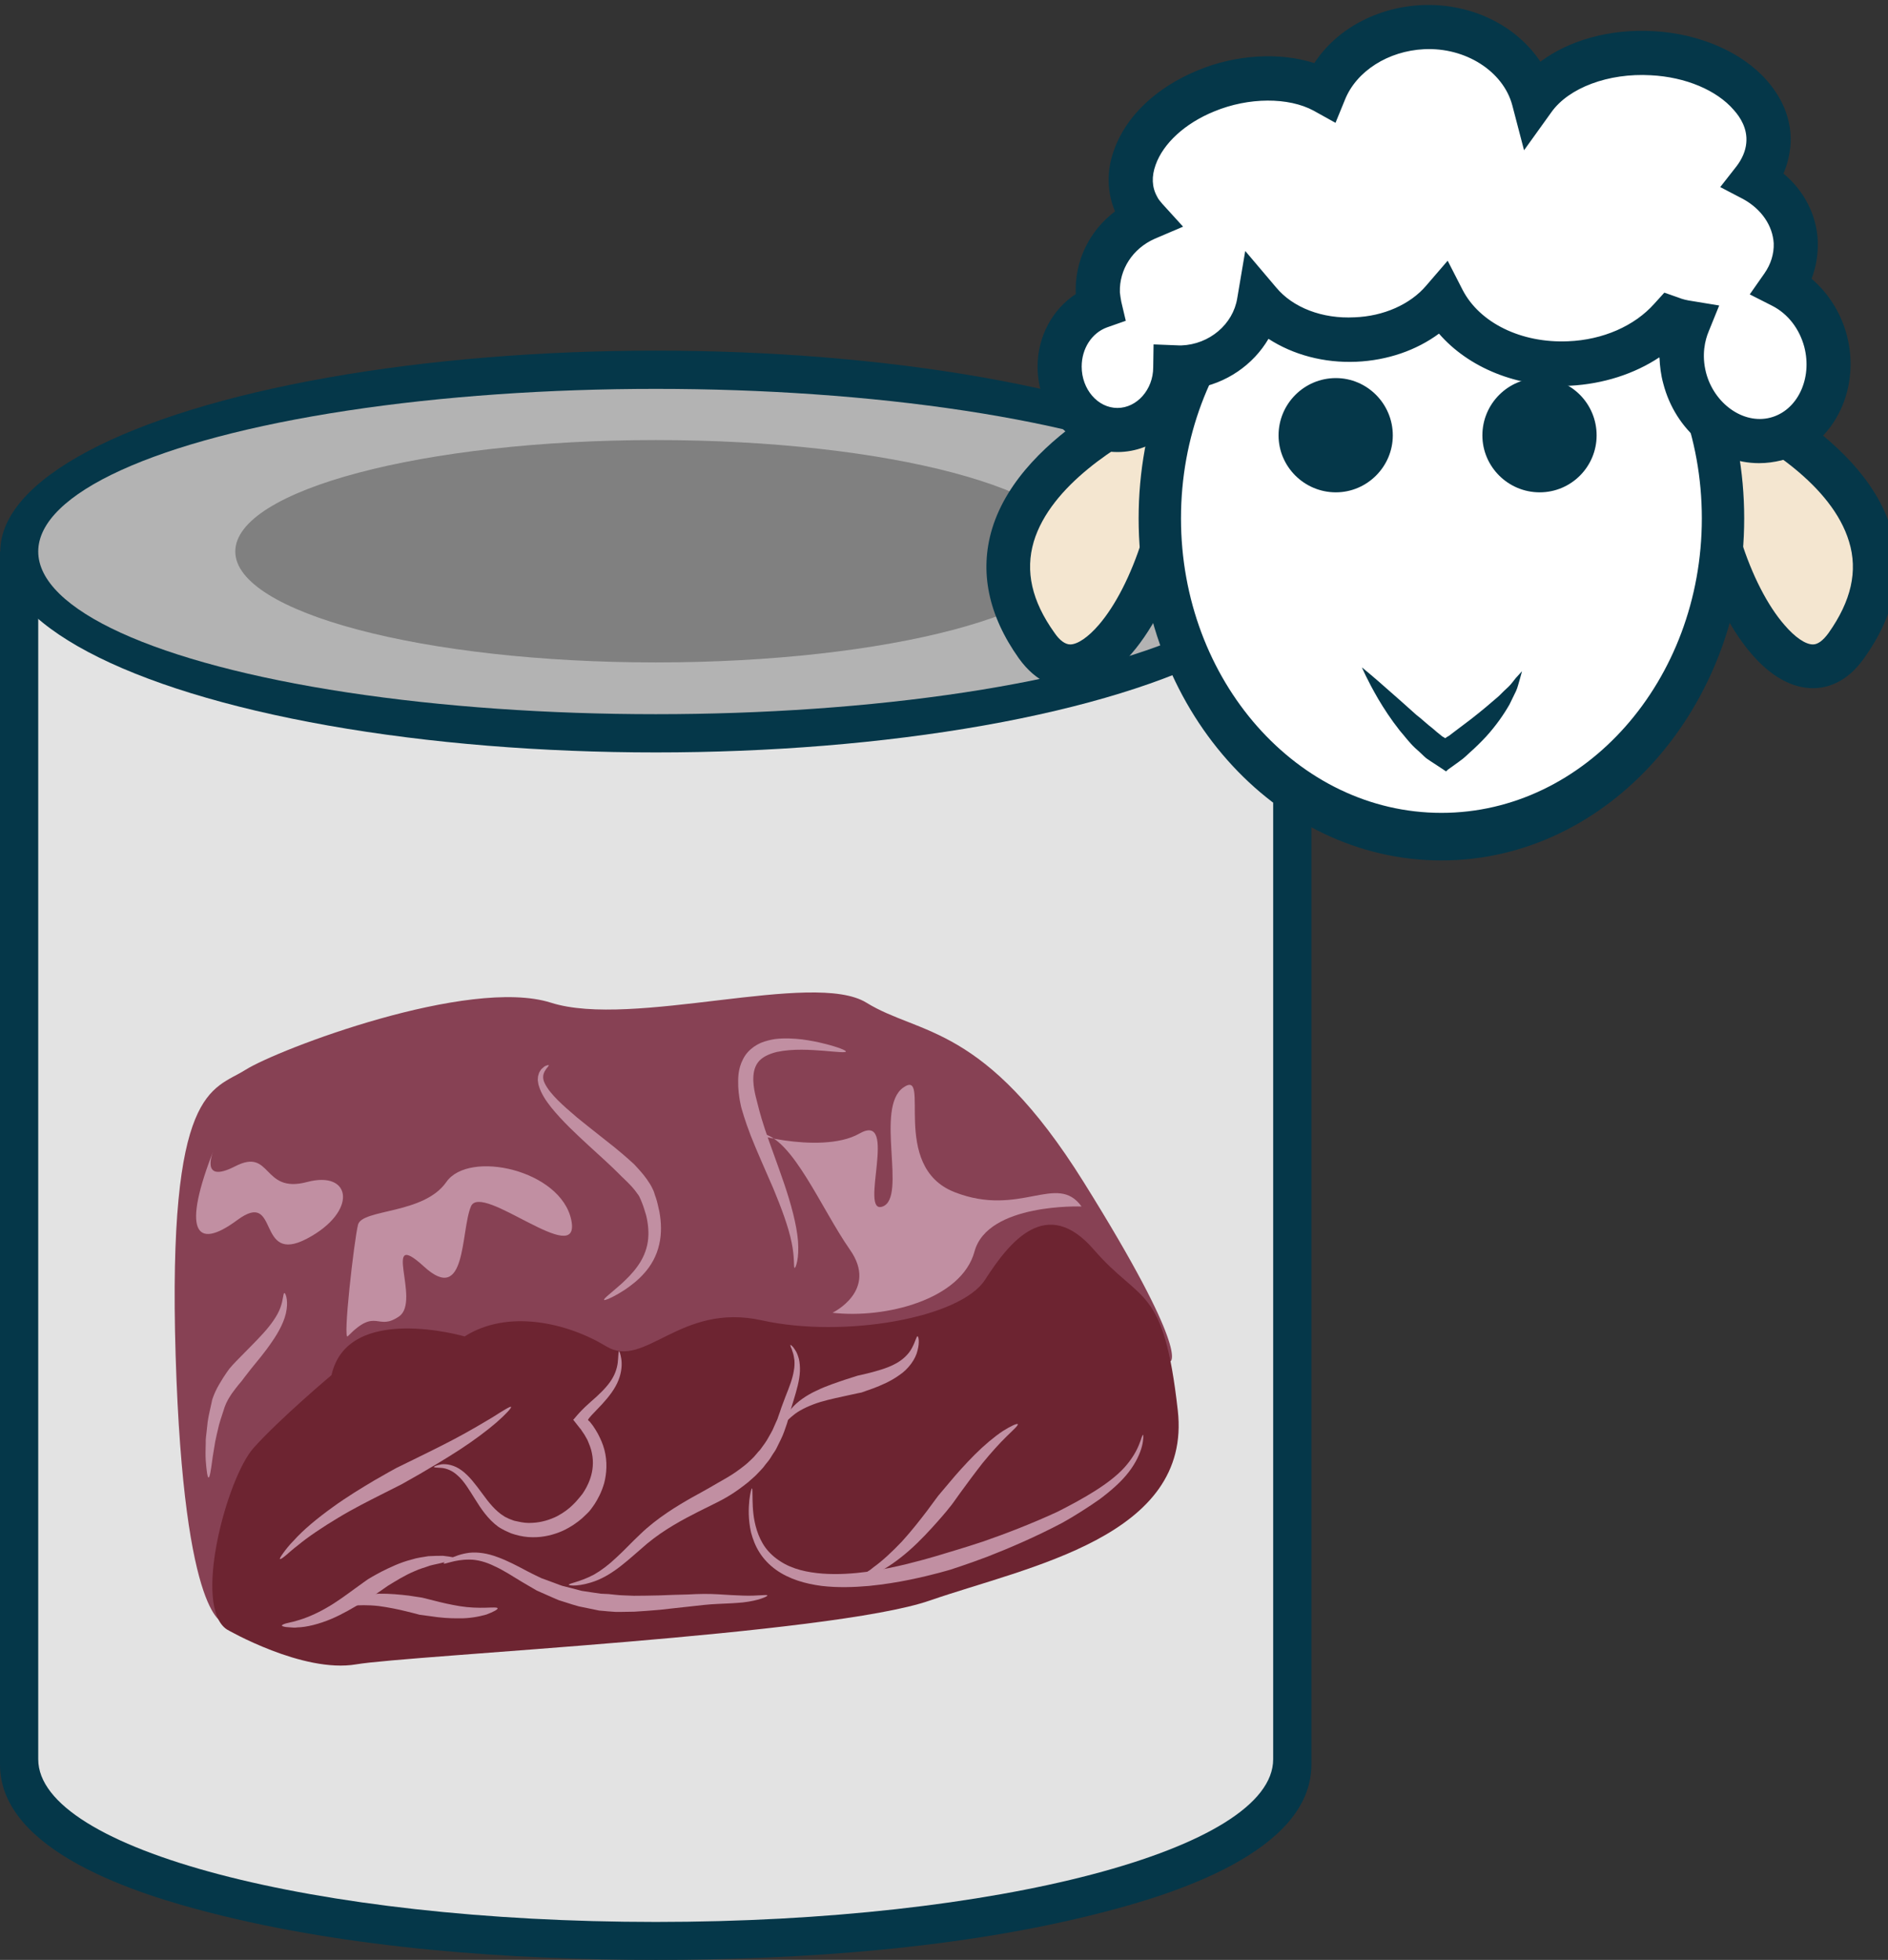
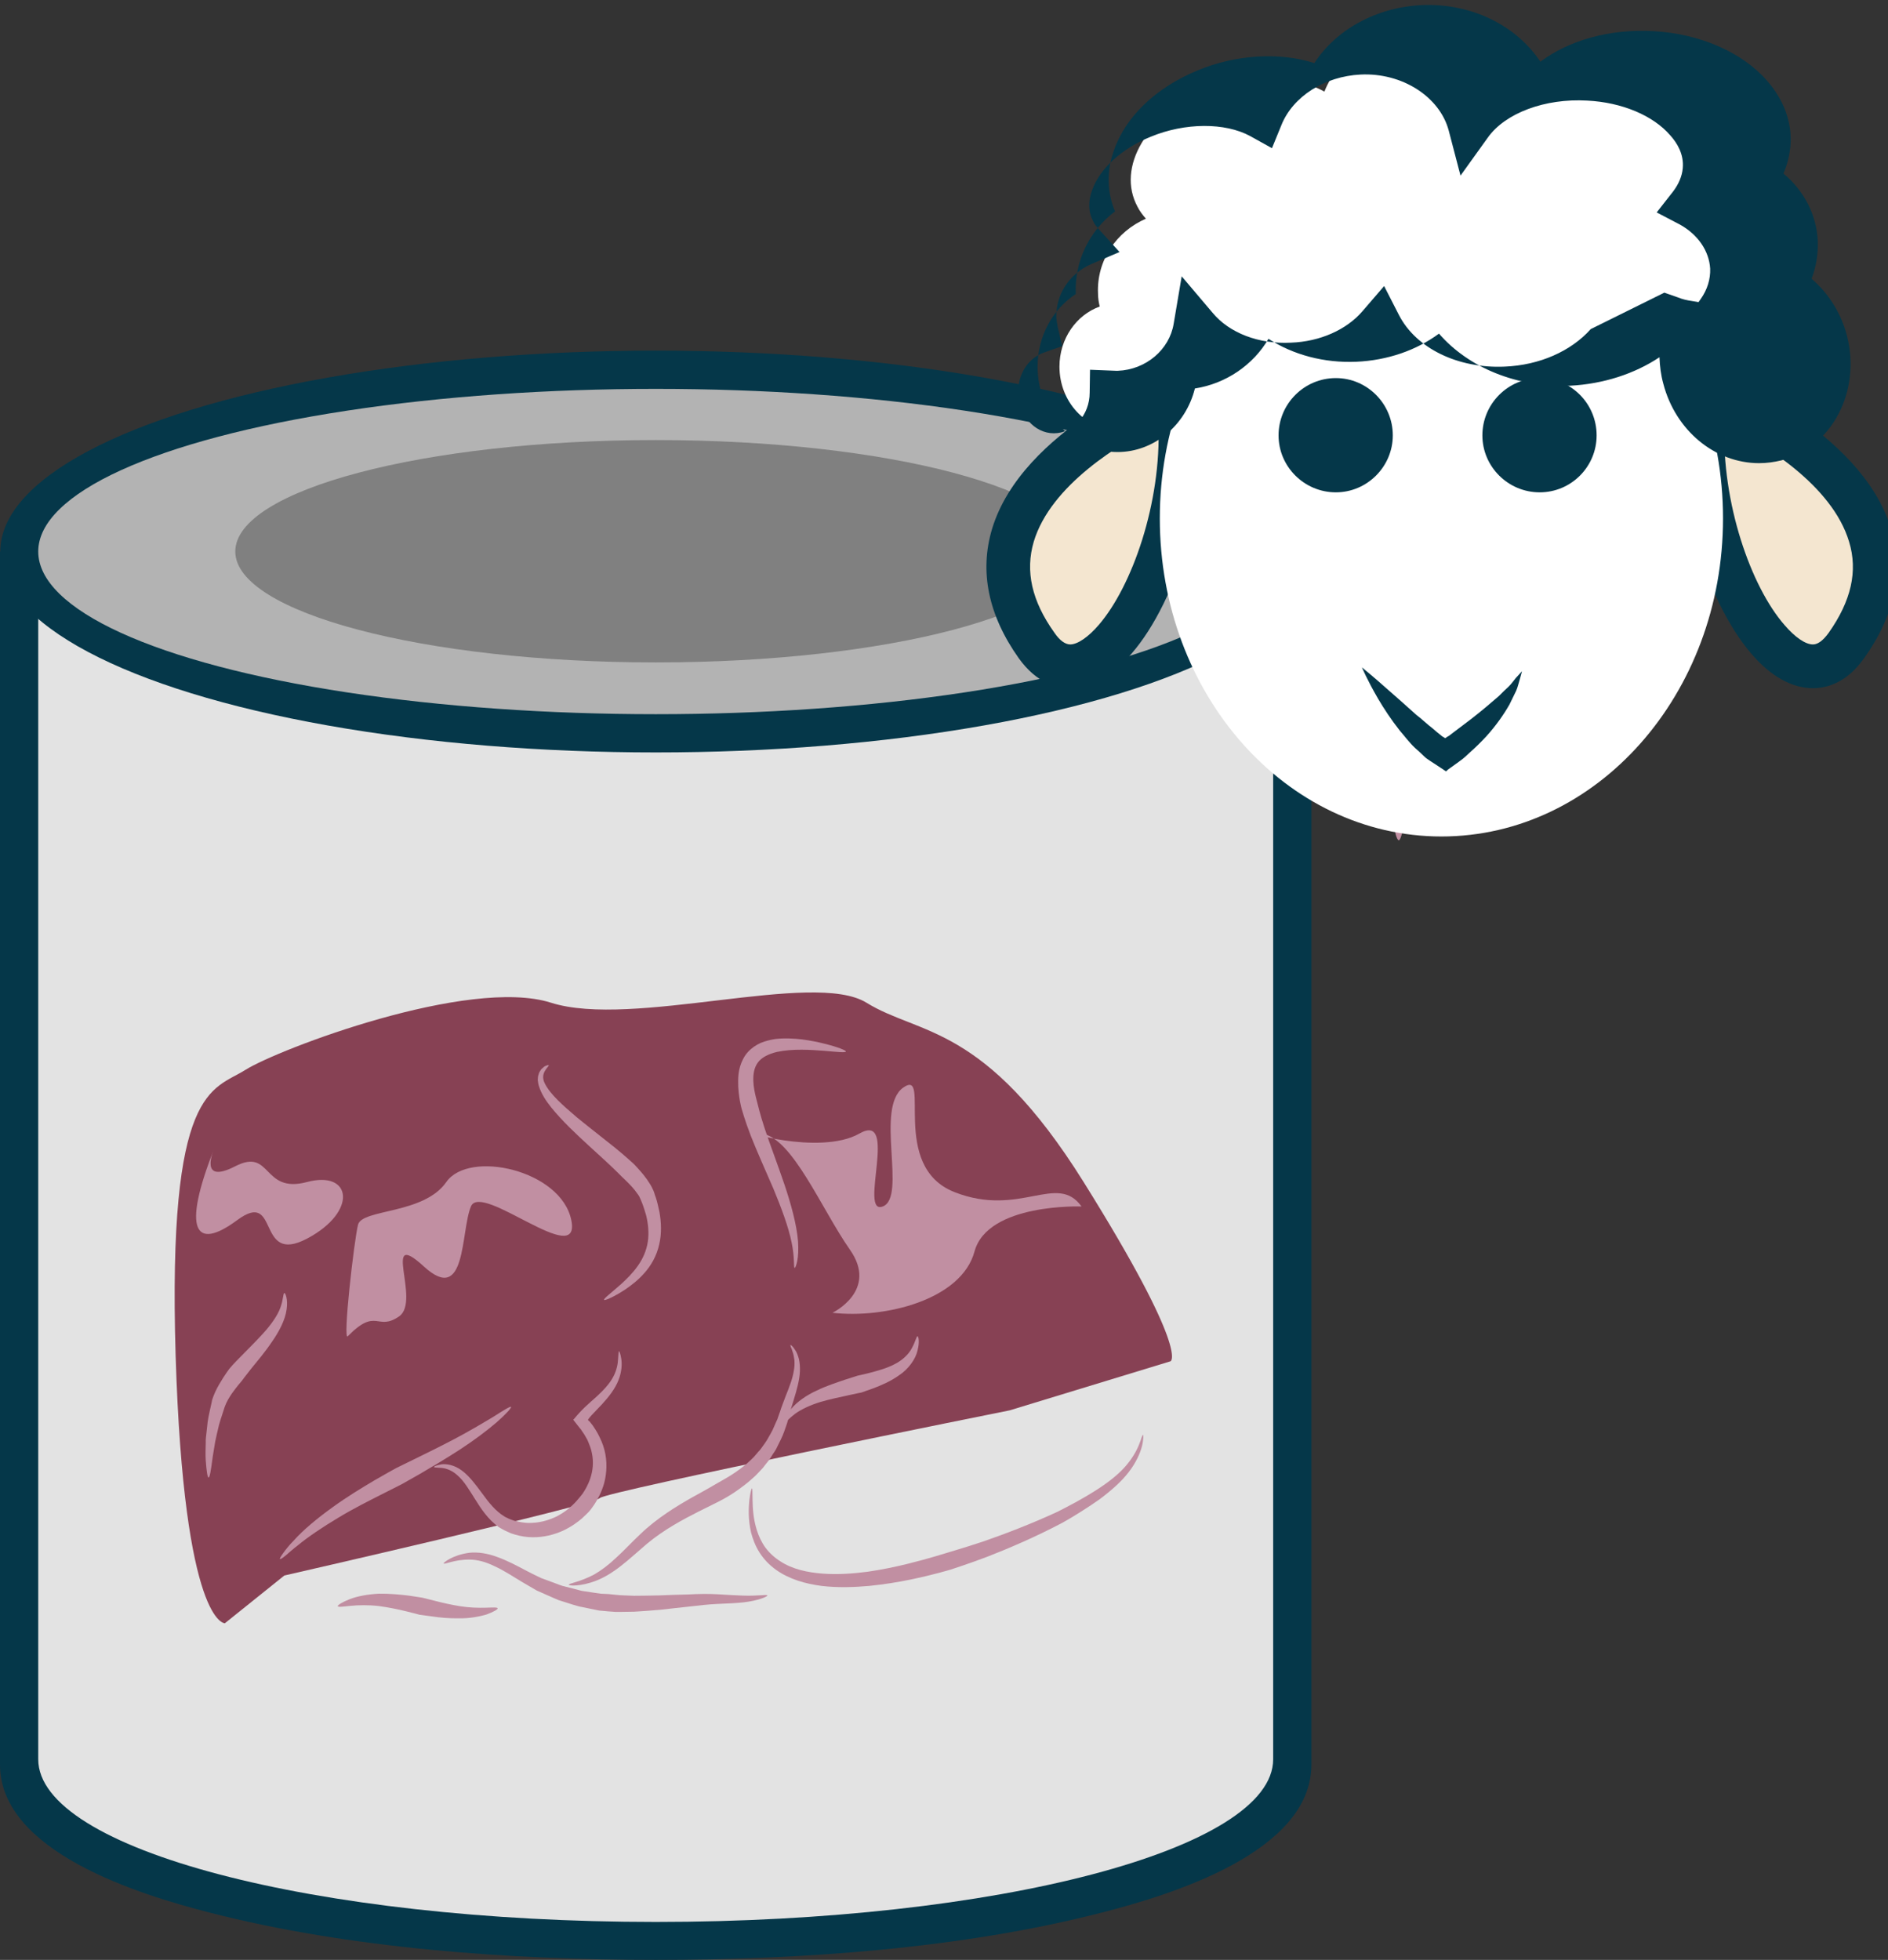
<svg xmlns="http://www.w3.org/2000/svg" xmlns:ns1="http://www.inkscape.org/namespaces/inkscape" xmlns:ns2="http://sodipodi.sourceforge.net/DTD/sodipodi-0.dtd" width="1698.498mm" height="1762.934mm" viewBox="0 0 1698.499 1762.934" version="1.1" id="svg8" ns1:version="0.92.4 (5da689c313, 2019-01-14)" ns2:docname="Jehněčí maso sterilované.svg">
  <rect x="0" y="0" width="1698.499" height="1762.934" fill="#333333" stroke="none" />
  <defs id="defs2">
    <style type="text/css" id="style2">
   
    .fil4 {fill:#053749;fill-rule:nonzero}
    .fil1 {fill:#6D2431;fill-rule:nonzero}
    .fil0 {fill:#874154;fill-rule:nonzero}
    .fil2 {fill:#C18FA2;fill-rule:nonzero}
    .fil3 {fill:white;fill-rule:nonzero}
   
  </style>
    <style type="text/css" id="style2-0">
   
    .fil4 {fill:#053749;fill-rule:nonzero}
    .fil1 {fill:#8E3945;fill-rule:nonzero}
    .fil0 {fill:#AA5B6C;fill-rule:nonzero}
    .fil2 {fill:#E2A6B6;fill-rule:nonzero}
    .fil3 {fill:#EFD4AF;fill-rule:nonzero}
    .fil5 {fill:#F4E6D0;fill-rule:nonzero}
    .fil6 {fill:white;fill-rule:nonzero}
   
  </style>
    <style type="text/css" id="style2-2">
   
    .fil4 {fill:#053749;fill-rule:nonzero}
    .fil1 {fill:#6D2431;fill-rule:nonzero}
    .fil0 {fill:#874154;fill-rule:nonzero}
    .fil2 {fill:#C18FA2;fill-rule:nonzero}
    .fil3 {fill:#F4E6D0;fill-rule:nonzero}
    .fil5 {fill:white;fill-rule:nonzero}
   
  </style>
  </defs>
  <ns2:namedview id="base" pagecolor="#ffffff" bordercolor="#666666" borderopacity="1.0" ns1:pageopacity="0.0" ns1:pageshadow="2" ns1:zoom="0.061871843" ns1:cx="2249.5" ns1:cy="2614.1674" ns1:document-units="mm" ns1:current-layer="Vrstva_x0020_1-55" showgrid="false" ns1:window-width="1920" ns1:window-height="1001" ns1:window-x="-9" ns1:window-y="-9" ns1:window-maximized="1" />
  <g ns1:label="Vrstva 1" ns1:groupmode="layer" id="layer1" transform="translate(623.15,762.577)">
    <path ns1:connector-curvature="0" d="m 556.627,824.674 c 0,78.846 -126.471,117.21 -188.383,133.085 -126.206,32.544 -271.198,42.598 -401.373,42.598 -130.175,0 -275.167,-10.054 -401.637,-42.598 -61.913,-15.875 -188.383,-54.24 -188.383,-133.085 V -266.468 h 1179.777 z" style="fill:#053749;stroke-width:0.265" id="path7" class="fil0" />
    <path ns1:connector-curvature="0" d="m 522.231,819.911 c 0,80.963 -248.708,146.315 -555.36,146.315 -306.917,0 -555.625,-65.352 -555.625,-146.315 V -266.468 H 522.231 Z" style="fill:#e3e3e3;;fill-rule:nonzero;stroke-width:0.265" id="path9" class="fil1" />
    <ellipse ry="161.131" rx="569.912" cy="-266.468" cx="-33.13" style="fill:#808080;stroke-width:0.265" id="ellipse11" class="fil2" />
    <ellipse ry="180.71" rx="589.756" cy="-266.468" cx="-33.13" style="fill:#053749;stroke-width:0.265" id="ellipse13" class="fil0" />
    <ellipse ry="146.315" rx="555.625" cy="-266.468" cx="-33.13" style="fill:#b3b3b3;stroke-width:0.265" id="ellipse15" class="fil3" />
    <path ns1:connector-curvature="0" d="m -33.13,-334.73 c 183.356,0 331.788,30.427 331.788,68.263 0,37.306 -148.431,67.733 -331.788,67.733 -183.356,0 -332.052,-30.427 -332.052,-67.733 0,-37.835 148.696,-68.263 332.052,-68.263 z m 0,-32.015 c 209.021,0 378.354,44.979 378.354,100.277 0,54.769 -169.333,99.748 -378.354,99.748 -209.021,0 -378.354,-44.979 -378.354,-99.748 0,-55.298 169.333,-100.277 378.354,-100.277 z" style="fill:#808080;stroke-width:0.265" id="path17" class="fil2" />
    <g transform="matrix(0.265,0,0,0.265,-3913.87,-3602.475)" id="Vrstva_x0020_1">
      <path d="m 13181.217,16226.517 c 0,0 -138.889,7.073 -167.181,-908.563 -27.649,-916.279 125.385,-899.561 236.625,-969.648 111.239,-70.087 758.743,-316.358 1037.164,-228.266 277.777,88.734 890.559,-111.24 1071.242,0 180.684,111.882 400.591,69.444 737.524,608.924 361.368,578.702 295.139,608.28 295.139,608.28 l -545.91,166.538 c 0,0 -1370.239,275.205 -1391.458,297.71 -20.576,23.149 -1071.243,262.989 -1071.243,262.989 z" style="fill:#874154;fill-rule:nonzero;stroke-width:0.643" id="path7-9" class="fil0" ns1:connector-curvature="0" />
-       <path d="m 13995.258,15253.011 c 0,0 -396.733,-115.741 -452.031,131.173 0,0 -174.254,146.604 -264.274,246.913 -90.663,100.951 -208.976,538.836 -90.663,616.639 0,0 257.201,149.177 438.528,118.313 180.683,-30.864 1613.937,-100.308 1947.655,-216.692 334.362,-115.741 890.559,-216.049 841.691,-645.575 -48.225,-428.883 -124.743,-360.082 -284.85,-545.266 -160.108,-185.185 -285.494,-28.292 -369.084,101.594 -82.947,130.53 -479.68,199.974 -758.1,138.246 -278.42,-61.729 -396.733,167.823 -528.549,88.091 -132.458,-80.375 -334.361,-126.671 -480.323,-33.436 z" style="fill:#6d2431;fill-rule:nonzero;stroke-width:0.643" id="path9-2" class="fil1" ns1:connector-curvature="0" />
      <path d="m 14152.794,15492.208 c 1.929,3.215 -17.361,24.434 -49.511,52.726 -32.793,28.292 -78.447,62.372 -126.029,93.236 -47.582,30.864 -95.807,59.156 -133.101,81.018 -36.652,20.576 -62.372,35.365 -63.658,36.008 -1.286,0.643 -29.578,14.789 -70.087,35.365 -40.509,20.576 -94.521,47.583 -145.319,78.447 -51.44,30.864 -101.594,64.3 -136.316,93.235 -18.004,13.503 -32.15,27.006 -42.439,35.365 -10.288,8.359 -16.718,12.217 -18.004,10.931 -1.929,-1.286 2.572,-8.359 10.288,-19.29 8.359,-11.574 20.577,-27.649 37.295,-44.367 31.507,-35.365 79.732,-75.231 129.886,-111.239 50.154,-36.652 102.881,-68.159 142.747,-91.95 40.509,-23.148 67.515,-38.58 69.444,-39.223 1.286,-1.286 27.006,-13.503 64.943,-32.15 37.938,-18.647 88.092,-43.081 136.96,-68.801 48.868,-25.721 96.451,-54.013 131.816,-75.232 35.365,-22.505 59.156,-37.294 61.085,-34.079 z" style="fill:#c18fa2;fill-rule:nonzero;stroke-width:0.643" id="path11" class="fil2" ns1:connector-curvature="0" />
      <path d="m 14519.306,15303.165 c 1.286,0 5.144,9.002 7.716,26.363 2.572,16.718 1.929,43.081 -9.645,72.017 -10.931,28.292 -32.151,55.941 -55.299,81.018 -11.574,12.217 -23.791,25.077 -36.008,37.937 l -4.501,5.144 -1.929,2.572 -1.286,0.643 v 0.643 c -1.286,1.286 -1.929,2.572 -2.572,3.858 -0.643,1.286 -1.929,1.929 -1.929,3.215 l 3.215,3.215 1.286,1.286 c 0.643,0 1.286,0.643 0.643,0 l 2.572,3.215 9.002,11.574 c 5.787,8.359 10.931,16.718 16.075,25.72 9.645,18.005 18.004,36.652 23.148,56.585 10.288,39.223 7.716,79.732 -0.643,111.882 -9.002,32.15 -22.505,55.941 -32.793,72.017 -5.144,7.716 -9.645,13.503 -12.86,18.004 -3.215,3.858 -5.144,6.43 -5.787,7.073 -0.643,0.643 -9.002,9.645 -23.791,23.148 -14.789,12.86 -36.651,28.935 -65.586,42.438 -28.935,12.86 -64.301,22.505 -102.881,21.862 -19.29,0 -39.223,-3.215 -59.156,-9.002 l -14.146,-4.501 -14.146,-6.43 c -4.501,-1.929 -9.645,-4.501 -14.146,-7.073 -4.501,-2.572 -9.645,-5.144 -14.146,-8.359 -35.365,-25.72 -59.157,-61.728 -79.09,-93.879 -19.933,-31.507 -37.294,-61.085 -57.87,-79.089 -19.29,-18.647 -40.509,-25.72 -55.941,-27.006 -15.432,-1.286 -25.077,-0.643 -25.72,-3.215 0,-1.929 8.359,-5.787 25.72,-9.002 16.718,-1.929 43.081,1.929 68.158,20.576 25.72,18.647 47.582,48.225 69.444,77.803 21.863,30.221 45.654,60.443 74.589,77.804 3.215,2.572 7.073,3.858 10.931,5.787 3.858,1.929 7.073,3.858 11.574,5.144 l 12.217,4.501 12.217,2.572 c 16.718,3.858 32.793,5.787 48.868,4.501 31.507,-1.286 61.086,-10.931 84.234,-22.505 23.148,-12.217 41.152,-26.363 52.726,-37.937 11.574,-10.932 17.361,-18.648 18.004,-19.291 0,0 1.929,-1.929 4.501,-5.144 2.572,-3.215 6.43,-7.716 10.931,-13.503 8.359,-12.217 19.29,-30.221 27.006,-54.012 7.716,-23.148 11.574,-52.726 5.144,-83.59 -2.572,-15.432 -9.002,-30.221 -15.432,-45.653 -4.501,-7.073 -7.716,-14.79 -12.86,-21.863 l -7.073,-10.288 -1.286,-2.572 -4.501,-5.144 -7.073,-9.002 -14.146,-18.004 c -2.572,-1.286 0,-2.572 1.286,-3.858 l 3.858,-4.501 7.073,-8.359 c 5.144,-5.787 10.288,-11.574 15.432,-16.718 l 3.215,-3.215 2.572,-2.572 5.144,-5.144 c 12.86,-12.217 26.363,-23.791 38.58,-34.722 24.434,-22.505 45.01,-44.367 57.228,-67.515 12.217,-22.506 16.075,-45.011 16.718,-61.086 1.286,-16.075 1.286,-25.72 3.215,-26.363 z" style="fill:#c18fa2;fill-rule:nonzero;stroke-width:0.643" id="path13" class="fil2" ns1:connector-curvature="0" />
-       <path d="m 13969.538,16008.539 c 0,4.501 -18.647,8.359 -46.296,11.574 -13.503,3.858 -29.578,6.43 -46.296,10.931 -16.718,6.431 -34.079,10.289 -51.441,18.648 -34.079,14.146 -66.229,34.722 -90.663,49.511 -12.217,8.359 -21.862,15.432 -29.578,20.576 -7.073,5.144 -11.574,7.716 -12.217,8.359 -0.643,0.643 -19.29,11.574 -46.939,28.292 -27.649,16.718 -64.944,39.223 -104.81,55.941 -39.866,16.718 -82.304,27.649 -114.454,28.292 -7.716,1.286 -14.789,0.643 -21.219,0 -6.43,-0.643 -12.217,-0.643 -16.719,-1.286 -9.002,-1.286 -14.146,-3.215 -14.146,-5.144 0,-1.929 5.144,-4.501 13.503,-7.073 4.502,-1.286 9.646,-2.572 16.076,-3.858 5.787,-1.286 12.86,-2.572 19.933,-5.144 28.935,-7.716 66.229,-23.148 101.594,-43.724 35.365,-19.933 69.444,-45.653 95.165,-64.3 26.363,-19.29 45.01,-32.15 45.653,-32.793 1.286,-0.643 18.647,-11.574 45.653,-25.72 27.006,-13.503 63.657,-31.508 102.237,-41.153 19.291,-6.43 39.224,-8.359 57.228,-11.574 18.647,-1.286 35.365,-1.286 50.154,-1.286 28.935,3.215 48.225,7.073 47.582,10.931 z" style="fill:#c18fa2;fill-rule:nonzero;stroke-width:0.643" id="path15" class="fil2" ns1:connector-curvature="0" />
      <path d="m 14107.141,16175.72 c 1.286,3.858 -14.146,12.217 -37.937,21.219 -24.435,7.073 -58.514,13.503 -91.95,12.86 -34.079,0.643 -68.158,-2.572 -92.592,-6.43 -25.72,-3.215 -41.795,-5.787 -43.081,-5.787 -1.286,-0.643 -18.648,-5.144 -45.011,-11.574 -25.72,-6.43 -59.799,-13.503 -93.878,-18.004 -34.079,-3.858 -68.158,-3.215 -93.879,-0.643 -25.72,2.572 -43.081,5.144 -44.367,1.286 -1.286,-3.215 14.146,-13.503 40.509,-23.791 25.721,-10.288 62.372,-16.718 99.023,-18.647 36.651,-0.643 73.302,3.215 100.951,6.43 27.006,3.858 45.011,7.073 46.297,7.073 0.643,0 17.361,4.501 41.152,10.288 24.434,6.43 55.298,13.503 86.805,18.647 31.507,5.144 63.014,5.787 86.806,5.144 23.791,-0.643 39.866,-1.929 41.152,1.929 z" style="fill:#c18fa2;fill-rule:nonzero;stroke-width:0.643" id="path17-6" class="fil2" ns1:connector-curvature="0" />
      <path d="m 15022.777,16131.996 c 1.286,3.858 -30.864,18.004 -82.305,23.791 -25.077,2.572 -55.298,3.858 -86.162,5.144 -31.507,1.286 -63.014,5.144 -97.093,9.002 -33.436,3.858 -66.873,7.073 -99.023,10.931 -31.507,2.572 -61.728,5.144 -87.448,6.43 -26.363,0 -48.225,1.286 -64.3,0.643 -15.433,-1.286 -25.078,-1.929 -26.364,-1.929 -0.643,0 -10.931,-1.286 -28.292,-2.572 -16.718,-3.215 -40.509,-8.359 -68.801,-14.146 -14.146,-3.858 -28.935,-8.359 -44.367,-13.503 -7.716,-2.572 -16.075,-5.144 -24.434,-7.716 -7.716,-3.215 -16.075,-7.073 -23.791,-10.288 -16.719,-7.716 -34.08,-14.789 -50.798,-22.505 -16.718,-9.645 -33.436,-19.29 -49.511,-28.935 -32.15,-19.29 -63.014,-39.866 -93.235,-53.37 -29.578,-14.789 -59.157,-22.505 -84.877,-22.505 -52.083,-0.643 -86.162,18.004 -88.091,12.86 -1.286,-1.929 29.578,-28.292 86.805,-36.008 28.935,-3.215 63.015,1.929 96.451,14.789 34.079,12.217 67.515,30.221 100.308,47.583 16.075,8.359 32.793,16.718 48.225,23.791 16.718,6.43 33.437,12.217 48.869,18.004 7.716,3.215 15.432,5.787 23.148,8.359 7.716,1.929 15.432,3.858 23.148,5.787 14.789,3.858 28.935,7.716 41.795,10.931 27.006,3.858 48.868,7.716 64.943,9.645 16.075,0.643 25.72,1.286 27.006,1.286 0.643,0 9.645,1.286 24.435,2.572 14.789,1.929 36.008,1.929 61.085,3.215 25.077,0 54.655,-0.643 86.162,-1.286 31.507,-1.286 64.944,-2.572 98.38,-3.215 33.436,-1.929 68.158,-2.572 99.665,-0.643 32.15,1.929 60.442,3.858 85.519,4.501 49.512,1.929 81.662,-4.501 82.948,-0.643 z" style="fill:#c18fa2;fill-rule:nonzero;stroke-width:0.643" id="path19" class="fil2" ns1:connector-curvature="0" />
      <path d="m 15101.223,15281.946 c 0.643,-0.643 2.572,0.643 5.787,3.858 1.286,1.286 3.215,3.215 5.144,5.787 1.929,2.572 3.858,5.787 6.43,9.645 4.501,7.073 8.359,16.718 11.574,28.935 2.572,12.217 3.858,26.363 3.215,41.152 -1.286,30.865 -10.931,63.658 -21.219,97.737 -2.572,7.716 -5.144,16.075 -7.716,25.077 -1.929,7.716 -4.501,17.361 -7.073,26.363 -2.572,9.002 -5.144,18.647 -7.716,27.649 -3.215,9.645 -6.43,18.647 -9.645,27.649 -6.43,18.648 -16.075,36.009 -24.434,53.37 -3.858,9.002 -9.645,16.718 -14.789,24.434 -5.144,8.359 -9.645,16.075 -15.432,23.148 -5.787,7.073 -11.574,14.146 -16.718,21.219 -5.787,7.073 -12.217,12.86 -17.361,18.647 -11.574,12.86 -23.791,21.862 -34.079,31.507 -22.506,18.004 -41.796,31.507 -55.942,40.509 -14.146,9.002 -22.505,13.503 -23.791,14.146 -1.286,1.286 -37.294,19.934 -88.734,45.011 -50.797,25.72 -116.384,60.442 -174.254,108.667 -28.935,24.434 -57.227,50.797 -86.805,73.945 -28.292,22.506 -58.514,41.153 -85.52,51.441 -54.655,21.219 -93.235,17.361 -93.235,14.146 -0.643,-5.144 37.294,-9.002 85.519,-34.722 23.791,-13.503 49.511,-32.794 75.232,-57.228 26.363,-23.791 52.726,-52.726 81.661,-79.732 57.87,-55.941 126.028,-96.45 176.826,-125.386 50.797,-27.649 83.59,-46.939 85.519,-48.225 0.643,-0.643 9.645,-5.144 22.505,-12.86 13.503,-7.716 32.15,-18.647 52.726,-34.079 9.645,-7.716 21.22,-15.432 31.508,-25.72 5.144,-5.144 10.931,-9.645 16.075,-15.432 5.144,-5.787 10.288,-11.574 15.432,-18.004 5.787,-5.144 10.288,-12.217 15.432,-19.29 4.501,-6.43 9.645,-12.86 14.146,-20.576 8.359,-15.433 18.004,-29.579 24.434,-46.297 3.858,-8.359 7.073,-16.718 10.931,-24.434 3.215,-9.002 5.787,-17.361 9.002,-25.72 2.572,-9.002 5.787,-16.718 9.002,-25.72 3.215,-8.359 6.43,-17.361 9.645,-25.72 12.86,-32.15 24.434,-61.728 28.292,-88.092 2.572,-12.86 2.572,-25.077 1.929,-35.365 -1.286,-10.288 -3.215,-19.933 -5.787,-27.006 -1.286,-3.858 -2.572,-7.073 -3.215,-10.288 -1.286,-2.572 -2.572,-5.144 -3.215,-7.073 -1.286,-4.501 -1.929,-7.073 -1.286,-7.073 z" style="fill:#c18fa2;fill-rule:nonzero;stroke-width:0.643" id="path21" class="fil2" ns1:connector-curvature="0" />
      <path d="m 15532.678,15252.368 c 3.215,0 7.716,19.29 0,48.225 -6.43,29.578 -31.507,63.657 -61.728,83.591 -30.221,21.862 -62.372,34.722 -86.806,44.367 -24.434,9.002 -41.152,14.146 -41.795,14.789 -1.286,0 -19.29,3.858 -45.653,9.645 -26.363,5.787 -61.085,12.86 -93.878,22.505 -33.436,10.288 -64.301,24.434 -85.52,39.866 -20.576,15.432 -32.15,30.221 -35.365,28.292 -3.215,-1.929 2.572,-22.505 22.505,-45.653 19.29,-23.148 51.44,-45.653 85.52,-61.085 34.079,-16.718 69.444,-27.649 95.164,-36.651 25.72,-8.359 43.724,-14.146 44.367,-14.146 1.286,0 17.361,-3.858 41.152,-9.645 23.791,-6.431 54.655,-14.147 82.305,-28.293 27.649,-13.503 50.154,-34.722 61.085,-56.584 11.574,-21.219 14.789,-39.223 18.647,-39.223 z" style="fill:#c18fa2;fill-rule:nonzero;stroke-width:0.643" id="path23" class="fil2" ns1:connector-curvature="0" />
      <path d="m 16298.494,15586.729 c 0.643,0.643 0.643,3.858 0.643,10.289 -0.643,6.43 -1.286,16.075 -4.501,28.292 -5.787,23.148 -19.933,55.941 -45.01,88.091 -24.434,32.15 -59.799,63.014 -98.379,91.949 -19.933,14.147 -40.509,27.65 -61.729,41.153 -10.931,6.43 -21.219,13.503 -32.15,19.933 -11.574,7.073 -22.505,12.86 -33.436,19.29 -90.02,47.582 -183.256,87.448 -254.629,115.097 -71.373,27.006 -121.528,42.439 -124.743,43.725 -2.572,0.643 -56.584,17.361 -137.602,34.079 -40.509,8.359 -87.449,16.075 -138.889,21.219 -50.797,4.501 -106.095,6.43 -160.75,0 -54.656,-7.073 -109.954,-22.505 -154.964,-54.655 -22.505,-16.076 -41.795,-36.009 -55.941,-58.514 -14.146,-21.862 -23.148,-46.296 -28.935,-68.158 -10.288,-45.653 -8.359,-83.59 -5.787,-109.954 3.215,-25.72 7.073,-39.866 9.002,-39.866 1.929,0.643 1.286,15.432 1.929,40.509 0.643,25.721 1.929,62.372 14.789,102.238 6.43,19.933 15.432,39.866 28.935,58.513 13.503,18.004 30.864,34.079 51.44,46.939 40.509,26.364 91.306,37.295 142.747,41.153 51.44,3.858 104.166,0 153.034,-6.43 48.868,-7.073 94.522,-16.719 133.745,-26.364 78.446,-19.29 130.529,-36.651 133.744,-37.294 2.572,-1.286 52.084,-14.789 123.457,-38.58 70.73,-24.434 163.966,-59.799 253.986,-101.594 87.448,-44.368 176.183,-94.522 226.337,-149.82 25.077,-27.649 41.152,-55.941 49.511,-77.16 4.501,-10.288 7.073,-19.29 9.002,-25.077 2.572,-5.788 3.858,-9.003 5.144,-9.003 z" style="fill:#c18fa2;fill-rule:nonzero;stroke-width:0.643" id="path25" class="fil2" ns1:connector-curvature="0" />
-       <path d="m 15872.826,15550.721 c 2.572,3.858 -14.146,18.647 -37.937,41.795 -23.791,23.149 -53.369,55.942 -81.661,90.664 -27.649,35.365 -54.655,72.016 -75.231,100.308 -19.934,28.292 -34.08,47.583 -35.366,48.226 -0.643,1.286 -16.718,21.219 -41.795,49.511 -25.077,28.292 -59.156,65.586 -96.45,98.379 -37.294,32.793 -77.804,61.086 -110.597,76.518 -3.858,1.929 -7.716,3.858 -11.574,5.787 -3.858,1.286 -7.716,3.215 -10.931,4.501 -7.073,2.572 -12.86,4.501 -18.004,5.787 -9.645,3.215 -16.075,3.858 -16.718,1.929 -0.643,-1.929 3.858,-6.43 12.217,-12.86 4.501,-3.215 9.645,-7.073 15.432,-10.931 3.215,-1.929 6.43,-3.858 9.645,-6.43 3.215,-2.572 6.43,-5.144 9.645,-7.717 28.935,-20.576 63.658,-52.726 96.451,-87.448 32.15,-35.365 62.371,-73.945 84.876,-103.523 22.505,-30.222 37.294,-50.798 38.58,-52.084 0.643,-0.643 16.075,-18.647 38.58,-45.653 21.863,-26.363 52.727,-61.085 84.877,-93.235 32.793,-32.793 67.515,-61.729 95.807,-80.376 28.292,-18.004 48.868,-26.363 50.154,-23.148 z" style="fill:#c18fa2;fill-rule:nonzero;stroke-width:0.643" id="path27" class="fil2" ns1:connector-curvature="0" />
      <path d="m 13598.525,15252.368 c -18.004,19.29 21.22,-324.717 34.723,-378.729 14.146,-54.012 223.122,-34.722 299.639,-144.675 76.517,-110.597 389.66,-41.153 424.382,129.243 34.722,170.396 -306.07,-131.815 -340.792,-46.296 -35.365,84.876 -14.146,337.576 -160.107,203.189 -146.605,-133.745 -8.359,117.669 -83.591,169.753 -75.231,52.083 -76.517,-32.793 -174.254,67.515 z" style="fill:#c18fa2;fill-rule:nonzero;stroke-width:0.643" id="path29" class="fil2" ns1:connector-curvature="0" />
      <path d="m 15243.97,15172.636 c 0,0 156.892,-75.232 59.156,-214.12 -97.093,-138.889 -194.83,-378.729 -298.996,-394.161 -104.167,-15.432 196.116,77.16 331.146,0 135.031,-77.16 -3.858,278.42 79.089,247.556 83.591,-30.864 -27.649,-335.648 70.088,-403.806 97.093,-68.158 -48.869,267.489 173.61,354.938 222.479,87.448 347.865,-67.516 431.455,48.868 0,0 -318.286,-12.217 -363.296,152.392 -44.367,164.608 -304.784,228.909 -482.252,208.333 z" style="fill:#c18fa2;fill-rule:nonzero;stroke-width:0.643" id="path31" class="fil2" ns1:connector-curvature="0" />
      <path d="m 13143.922,14618.367 c 0,0 -53.369,121.528 72.017,57.227 125.385,-64.943 90.663,93.879 243.698,53.37 153.035,-41.153 173.611,100.951 0,192.257 -174.254,91.307 -90.664,-171.038 -236.625,-63.014 -145.962,108.025 -185.828,30.864 -79.09,-239.84 z" style="fill:#c18fa2;fill-rule:nonzero;stroke-width:0.643" id="path33" class="fil2" ns1:connector-curvature="0" />
      <path d="m 13383.119,15105.763 c 3.215,-1.286 12.861,20.576 7.717,55.299 -4.502,35.365 -25.721,75.874 -50.155,110.596 -23.791,35.365 -50.797,66.872 -70.087,90.663 -19.29,24.435 -31.507,40.51 -32.15,41.796 -0.643,0.643 -15.432,17.361 -33.436,42.438 -9.002,13.503 -18.004,27.649 -24.434,45.653 -5.787,19.29 -13.504,39.866 -19.291,61.085 -2.572,10.931 -5.144,21.862 -7.716,32.793 -1.929,10.932 -5.144,21.22 -6.43,31.508 -3.215,21.219 -7.073,40.509 -9.002,57.227 -4.501,34.079 -8.359,57.227 -12.217,57.227 -3.858,0 -7.073,-23.148 -9.645,-57.87 -1.286,-18.004 -0.643,-38.58 0,-60.442 -0.643,-11.574 1.286,-22.506 2.572,-34.723 1.286,-11.574 2.572,-23.148 3.858,-35.365 3.215,-23.791 9.645,-46.939 14.146,-69.444 0.643,-5.787 3.215,-11.574 5.144,-17.361 1.929,-5.787 4.501,-10.288 6.43,-15.432 4.501,-10.288 9.645,-19.29 14.146,-27.006 18.648,-32.15 33.437,-50.798 34.08,-52.084 0.643,-1.286 15.432,-18.004 37.294,-39.866 21.862,-22.505 50.797,-50.797 77.16,-79.732 26.363,-28.935 48.868,-60.442 58.513,-87.448 10.288,-27.65 9.002,-48.869 13.503,-49.512 z" style="fill:#c18fa2;fill-rule:nonzero;stroke-width:0.643" id="path35" class="fil2" ns1:connector-curvature="0" />
      <path d="m 14280.752,14332.231 c 0,1.286 -0.643,3.215 -3.215,5.787 -1.93,3.215 -5.788,6.43 -8.36,11.574 -7.073,10.288 -11.574,25.72 -1.929,44.367 9.002,18.647 25.078,37.937 44.368,57.227 19.29,19.29 41.795,38.581 64.3,57.871 45.653,37.294 93.235,73.945 129.244,102.88 35.365,28.935 59.156,50.797 60.442,52.083 1.286,0.643 7.716,7.073 18.004,18.647 10.931,12.217 25.72,28.293 41.152,53.37 1.929,3.858 3.858,7.073 5.787,10.288 1.929,3.858 3.858,7.716 5.787,12.217 3.215,7.716 4.501,14.789 7.716,22.505 5.144,14.789 8.359,31.507 12.217,48.225 6.43,34.722 8.359,74.588 -0.643,111.883 -8.359,37.937 -27.649,71.373 -49.511,95.807 -21.862,25.077 -45.01,42.438 -65.586,56.584 -41.152,27.006 -70.731,38.58 -72.017,35.365 -1.929,-4.501 23.791,-23.148 59.8,-55.298 17.361,-16.075 37.294,-35.365 54.012,-59.156 17.361,-23.791 30.221,-52.726 34.722,-82.947 4.501,-29.579 1.286,-61.086 -5.787,-90.021 -4.501,-14.146 -8.359,-28.292 -13.503,-41.152 -2.572,-5.787 -5.144,-13.503 -7.716,-18.004 -0.643,-1.929 -1.929,-4.501 -3.215,-6.43 -1.286,-1.929 -2.572,-4.501 -4.501,-6.43 -11.574,-17.361 -26.363,-32.15 -36.008,-41.795 -10.288,-10.288 -16.718,-16.075 -17.361,-16.718 -1.286,-1.286 -22.505,-23.149 -55.942,-54.013 -33.436,-30.864 -78.446,-70.73 -122.17,-113.811 -21.862,-21.862 -43.081,-44.367 -61.728,-67.516 -18.005,-22.505 -34.08,-46.939 -41.796,-72.659 -2.572,-6.43 -2.572,-13.503 -3.858,-19.933 0.643,-6.43 0,-12.86 2.572,-18.647 0.643,-2.572 1.286,-5.144 2.572,-7.716 1.286,-2.572 2.572,-4.501 3.858,-6.43 2.572,-4.501 5.787,-7.073 8.359,-9.002 5.144,-5.787 10.288,-7.073 14.146,-8.359 3.216,-1.286 5.145,-1.286 5.788,-0.643 z" style="fill:#c18fa2;fill-rule:nonzero;stroke-width:0.643" id="path37" class="fil2" ns1:connector-curvature="0" />
      <path d="m 15289.623,14285.935 c -1.286,4.501 -30.864,1.286 -75.231,-2.572 -43.724,-3.215 -104.167,-7.716 -158.822,3.858 -27.006,6.43 -52.083,18.004 -64.943,36.008 -12.86,17.361 -16.075,39.866 -15.432,61.728 0.643,21.219 5.144,41.152 8.359,54.655 3.215,13.503 5.787,21.862 5.787,22.505 0.643,1.929 8.359,36.652 25.077,86.806 16.718,50.797 42.438,117.669 65.586,185.828 23.148,68.158 42.438,138.888 46.939,194.829 1.929,27.65 0.643,51.441 -2.572,66.873 -3.215,16.075 -7.073,24.434 -9.002,23.791 -3.858,-0.643 0.643,-36.008 -10.288,-86.805 -10.288,-51.441 -34.722,-117.027 -61.728,-181.97 -27.649,-64.301 -57.227,-129.244 -77.16,-180.684 -19.933,-51.44 -30.222,-89.378 -30.865,-91.307 -0.643,-1.286 -2.572,-10.288 -5.787,-26.363 -2.572,-16.075 -6.43,-38.58 -5.787,-68.158 0,-14.146 1.286,-30.864 6.43,-48.225 5.144,-16.718 13.504,-34.722 26.364,-48.868 12.86,-14.146 28.292,-24.435 44.367,-31.508 16.075,-6.43 32.15,-10.288 48.225,-12.86 32.15,-3.858 63.014,-1.929 91.949,1.286 28.293,3.858 54.656,9.002 76.518,14.789 44.367,10.932 72.659,22.506 72.016,26.364 z" style="fill:#c18fa2;fill-rule:nonzero;stroke-width:0.643" id="path39" class="fil2" ns1:connector-curvature="0" />
      <g transform="translate(-2547.23,2709.896)" id="Vrstva_x0020_1-5">
        <g transform="translate(337.128,-39.507)" id="Vrstva_x0020_1-55">
          <path d="m 19376.26,10898.514 c -3.537,-1.179 -7.073,-8.251 -10.61,-21.218 -2.357,-12.967 -5.894,-30.648 -10.609,-51.867 -9.43,-41.257 -22.397,-96.66 -48.33,-140.275 -24.754,-44.794 -61.297,-75.442 -93.124,-93.124 -30.648,-18.861 -55.403,-27.112 -56.582,-28.291 -2.357,0 -25.933,-14.146 -66.012,-30.649 -40.079,-16.503 -95.482,-36.542 -150.885,-60.118 -55.403,-23.575 -110.805,-51.866 -148.527,-81.336 -36.542,-28.29 -56.581,-54.224 -53.045,-61.296 4.715,-5.894 31.827,7.072 71.906,21.218 40.079,15.324 94.303,30.648 149.706,43.614 56.582,12.967 114.342,24.755 159.136,36.543 44.794,12.966 75.442,25.933 77.8,27.112 1.179,0 29.47,14.145 67.191,43.615 38.9,28.291 84.872,81.336 107.269,146.169 23.576,62.476 25.934,127.309 23.576,173.282 -1.179,23.576 -4.715,42.436 -8.251,55.403 -3.537,12.967 -7.073,21.218 -10.609,21.218 z" style="fill:#c18fa2;fill-rule:nonzero;stroke-width:1.179" id="path41-4" class="fil2" ns1:connector-curvature="0" />
          <path d="m 18625.372,9375.522 c 0,0 -855.799,330.06 -478.587,861.693 202.751,285.266 555.209,-353.636 478.587,-861.693 z" style="fill:#f4e6d0;fill-rule:nonzero;stroke-width:1.179" id="path43" class="fil3" ns1:connector-curvature="0" />
          <path d="m 18560.539,9486.328 c -130.845,64.833 -365.424,206.288 -423.184,398.43 -29.47,100.197 -7.073,201.573 70.727,310.021 17.682,25.933 36.542,38.9 53.045,38.9 24.755,0 61.297,-24.754 96.661,-66.012 113.163,-130.845 213.36,-414.933 202.751,-681.339 z m -299.412,895.878 v 0 c -47.151,0 -114.342,-17.682 -174.46,-101.375 -103.733,-146.17 -134.382,-294.697 -90.767,-439.688 102.555,-338.312 582.321,-526.918 602.36,-535.169 l 86.052,-33.006 14.145,90.767 c 50.688,339.491 -75.442,723.776 -228.684,900.594 -66.012,77.799 -137.918,117.878 -208.646,117.878 z" style="fill:#053749;fill-rule:nonzero;stroke-width:1.179" id="path45" class="fil4" ns1:connector-curvature="0" />
          <path d="m 20418.307,9375.522 c 0,0 855.799,330.06 477.409,861.693 -201.573,285.266 -554.03,-353.636 -477.409,-861.693 z" style="fill:#f4e6d0;fill-rule:nonzero;stroke-width:1.179" id="path47" class="fil3" ns1:connector-curvature="0" />
          <path d="m 20481.961,9486.328 c -9.43,266.406 89.588,550.494 203.93,681.339 35.364,41.258 70.728,66.012 96.661,66.012 16.503,0 34.185,-12.967 53.045,-38.9 76.622,-108.448 100.197,-209.824 69.549,-310.021 -57.761,-192.142 -291.16,-333.597 -423.185,-398.43 z m 300.591,895.878 c -70.727,0 -143.812,-40.079 -209.824,-117.878 -152.064,-176.818 -279.372,-561.103 -227.506,-900.594 l 12.967,-90.767 87.23,33.006 c 20.039,8.252 499.806,196.857 602.36,535.169 43.615,144.991 12.967,293.518 -91.945,439.688 -58.94,83.693 -127.309,101.375 -173.282,101.375 z" style="fill:#053749;fill-rule:nonzero;stroke-width:1.179" id="path49" class="fil4" ns1:connector-curvature="0" />
          <path d="m 20477.246,9805.779 c 0,596.466 -427.899,1079.769 -955.996,1079.769 -528.096,0 -955.996,-483.303 -955.996,-1079.769 0,-597.645 427.9,-1080.947 955.996,-1080.947 528.097,0 955.996,483.303 955.996,1080.947 z" style="fill:#ffffff;fill-rule:nonzero;stroke-width:1.179" id="path51" class="fil5" ns1:connector-curvature="0" />
-           <path d="m 19521.25,8806.168 c -488.017,0 -884.09,447.939 -884.09,999.611 0,550.494 396.073,999.611 884.09,999.611 488.018,0 884.09,-449.117 884.09,-999.611 0,-551.672 -396.072,-999.611 -884.09,-999.611 z m 0,2160.716 c -566.996,0 -1027.902,-521.024 -1027.902,-1161.105 0,-641.26 460.906,-1162.284 1027.902,-1162.284 566.997,0 1027.902,521.024 1027.902,1162.284 0,640.081 -460.905,1161.105 -1027.902,1161.105 z" style="fill:#053749;fill-rule:nonzero;stroke-width:1.179" id="path53" class="fil4" ns1:connector-curvature="0" />
          <path d="m 19356.22,9524.049 c 0,106.091 -87.23,193.321 -193.321,193.321 -107.269,0 -194.5,-87.23 -194.5,-193.321 0,-107.27 87.231,-194.5 194.5,-194.5 106.091,0 193.321,87.23 193.321,194.5 z" style="fill:#053749;fill-rule:nonzero;stroke-width:1.179" id="path55" class="fil4" ns1:connector-curvature="0" />
          <path d="m 20048.168,9524.049 c 0,106.091 -86.052,193.321 -193.321,193.321 -107.27,0 -194.5,-87.23 -194.5,-193.321 0,-107.27 87.23,-194.5 194.5,-194.5 107.269,0 193.321,87.23 193.321,194.5 z" style="fill:#053749;fill-rule:nonzero;stroke-width:1.179" id="path57-7" class="fil4" ns1:connector-curvature="0" />
          <path d="m 19794.729,10324.446 c 0,0 -2.358,10.609 -8.252,30.648 -3.536,10.609 -5.894,23.576 -11.788,36.542 -7.072,14.145 -14.145,29.47 -22.397,45.973 -18.86,33.006 -44.793,70.727 -78.978,108.448 -16.503,17.682 -35.364,36.542 -55.403,54.224 l -15.324,14.146 -8.252,7.072 -14.145,10.609 -29.47,21.219 -8.252,5.894 c -2.357,2.357 -4.715,7.072 -8.251,3.536 l -17.682,-11.788 -34.185,-22.397 c -7.072,-4.715 -14.145,-9.43 -18.86,-14.145 -10.609,-10.609 -21.218,-20.04 -31.828,-29.47 -20.039,-18.861 -35.363,-40.079 -51.866,-58.939 -30.649,-38.9 -54.224,-75.443 -73.085,-107.27 -37.721,-64.833 -55.403,-107.269 -55.403,-107.269 0,0 36.543,29.47 90.767,77.799 27.112,23.576 58.939,51.867 94.303,83.694 18.86,14.146 36.542,31.828 55.403,45.973 9.43,8.251 18.86,16.503 28.29,23.576 4.716,4.715 9.431,5.894 14.146,9.43 0,0 0,0 0,0 0,0 0,0 0,0 l 3.536,-2.358 1.179,-1.178 8.252,-4.716 15.324,-11.787 c 20.039,-15.325 38.9,-29.47 57.76,-43.615 36.543,-28.291 68.37,-55.403 95.482,-78.979 11.788,-11.788 23.576,-23.576 34.185,-33.006 10.609,-10.609 16.503,-20.039 23.576,-28.291 14.145,-15.324 21.218,-23.575 21.218,-23.575 z" style="fill:#053749;fill-rule:nonzero;stroke-width:1.179" id="path59-8" class="fil4" ns1:connector-curvature="0" />
          <path d="m 20824.988,9204.598 c -21.218,-84.873 -77.8,-152.064 -146.169,-187.427 30.648,-43.615 47.151,-94.303 44.794,-148.527 -3.537,-89.588 -60.118,-167.388 -141.455,-212.182 27.112,-35.364 44.794,-74.263 48.331,-117.879 14.145,-160.315 -162.673,-299.412 -393.715,-312.378 -174.461,-9.43 -330.06,56.582 -403.145,156.779 -38.9,-146.169 -194.5,-252.26 -374.854,-244.009 -156.779,5.894 -286.446,96.66 -334.776,218.076 -103.733,-56.582 -258.154,-62.476 -401.966,-2.358 -200.394,82.515 -305.306,259.333 -232.221,393.715 7.073,14.145 17.682,28.291 28.291,40.079 -100.197,43.615 -167.388,141.454 -162.673,253.439 0,15.324 2.358,30.648 5.894,44.794 -78.979,28.291 -136.739,108.448 -136.739,203.93 0,119.058 88.409,214.539 196.857,214.539 108.449,0 195.679,-94.303 196.858,-211.003 8.251,0 15.324,0 23.575,0 133.203,-5.894 240.473,-101.376 260.512,-223.97 69.549,82.515 190.964,134.382 326.524,128.488 124.952,-5.894 232.221,-57.761 298.233,-134.382 68.37,134.382 235.758,223.97 427.9,215.718 142.633,-5.894 267.584,-66.012 345.384,-153.242 18.861,7.073 37.721,11.788 58.94,15.324 -23.576,55.403 -29.47,121.415 -12.967,187.427 38.9,148.527 176.818,240.472 310.021,206.288 132.024,-34.185 207.466,-182.712 168.566,-331.239 z" style="fill:#ffffff;fill-rule:nonzero;stroke-width:1.179" id="path61-8" class="fil5" ns1:connector-curvature="0" />
-           <path d="m 20278.031,9039.568 47.152,16.503 c 14.145,5.894 29.469,9.43 45.972,11.788 l 93.125,15.324 -35.364,87.23 c -12.967,30.648 -24.755,80.157 -9.43,140.276 27.112,104.912 126.13,176.818 218.075,153.242 91.946,-23.576 143.812,-132.024 115.521,-240.472 -16.503,-61.297 -55.403,-111.985 -108.448,-139.097 l -76.621,-38.9 49.509,-70.727 c 22.397,-31.827 33.006,-67.191 31.827,-102.554 -3.536,-60.118 -41.257,-115.521 -102.554,-149.706 l -78.979,-41.258 55.403,-70.727 c 18.861,-24.755 30.648,-51.867 33.006,-78.979 4.715,-48.33 -20.039,-87.23 -42.436,-111.985 -57.761,-67.191 -163.852,-111.985 -281.73,-117.879 -143.812,-8.252 -278.194,42.436 -337.133,124.951 l -93.125,129.667 -40.078,-153.242 c -30.649,-114.342 -157.958,-196.857 -299.412,-189.785 -121.415,5.894 -229.863,74.264 -268.763,172.103 l -31.828,77.8 -74.263,-41.258 c -84.873,-45.973 -220.433,-45.973 -337.133,2.357 -99.018,40.079 -173.282,108.448 -199.215,181.533 -14.146,38.9 -12.967,75.442 4.715,107.27 3.536,8.252 10.609,16.503 17.682,24.755 l 70.727,77.8 -96.661,41.258 c -74.263,33.006 -120.236,103.733 -117.878,181.533 1.179,9.43 2.357,20.039 4.715,31.827 l 15.324,64.833 -63.654,22.397 c -51.867,18.861 -86.052,71.906 -86.052,133.203 0,76.621 54.224,140.276 121.415,140.276 66.012,0 121.415,-62.476 121.415,-137.918 l 1.179,-77.8 88.409,3.536 h 5.894 c 95.482,-3.536 175.639,-71.906 189.785,-160.315 l 27.112,-160.315 104.912,123.773 c 56.582,68.37 156.778,107.27 266.406,101.376 97.839,-3.536 188.605,-43.615 242.83,-107.27 l 73.084,-84.873 50.688,99.018 c 57.761,111.985 199.215,181.533 358.351,174.46 117.879,-4.715 225.149,-51.867 292.339,-127.309 z m 321.809,578.784 c -149.706,0 -284.088,-110.806 -325.345,-269.942 -8.252,-29.47 -11.788,-60.118 -12.967,-89.588 -84.872,56.582 -190.963,90.767 -302.948,96.66 -180.354,7.073 -345.384,-61.297 -445.581,-176.818 -76.621,56.582 -174.461,90.767 -280.551,95.482 -109.628,4.715 -214.54,-23.576 -298.233,-77.8 -51.867,88.409 -143.812,152.064 -249.903,168.566 -30.649,123.773 -137.918,215.718 -262.87,215.718 -149.706,0 -271.121,-129.667 -271.121,-289.982 0,-102.554 50.688,-194.5 129.667,-246.366 -4.715,-111.985 45.973,-214.539 133.203,-280.551 -27.112,-64.833 -29.47,-136.739 -3.537,-207.466 40.079,-115.521 143.812,-213.36 284.088,-271.121 129.667,-54.224 279.372,-62.476 396.072,-24.755 75.443,-115.521 212.182,-189.785 365.424,-196.857 168.567,-7.073 320.63,69.548 401.966,192.142 97.84,-73.085 235.758,-111.985 383.106,-103.733 157.958,8.252 302.948,71.906 386.642,168.566 58.939,67.191 86.052,144.991 78.979,223.97 -3.537,31.827 -10.609,61.297 -23.576,90.767 70.727,58.939 113.164,141.454 116.7,231.042 1.179,43.615 -5.894,86.052 -21.218,126.13 57.76,49.509 100.197,116.7 120.236,193.321 48.33,188.606 -50.688,378.39 -222.791,423.184 -24.754,5.894 -49.509,9.43 -75.442,9.43 z" style="fill:#053749;fill-rule:nonzero;stroke-width:1.179" id="path63-0" class="fil4" ns1:connector-curvature="0" />
+           <path d="m 20278.031,9039.568 47.152,16.503 c 14.145,5.894 29.469,9.43 45.972,11.788 l 93.125,15.324 -35.364,87.23 l -76.621,-38.9 49.509,-70.727 c 22.397,-31.827 33.006,-67.191 31.827,-102.554 -3.536,-60.118 -41.257,-115.521 -102.554,-149.706 l -78.979,-41.258 55.403,-70.727 c 18.861,-24.755 30.648,-51.867 33.006,-78.979 4.715,-48.33 -20.039,-87.23 -42.436,-111.985 -57.761,-67.191 -163.852,-111.985 -281.73,-117.879 -143.812,-8.252 -278.194,42.436 -337.133,124.951 l -93.125,129.667 -40.078,-153.242 c -30.649,-114.342 -157.958,-196.857 -299.412,-189.785 -121.415,5.894 -229.863,74.264 -268.763,172.103 l -31.828,77.8 -74.263,-41.258 c -84.873,-45.973 -220.433,-45.973 -337.133,2.357 -99.018,40.079 -173.282,108.448 -199.215,181.533 -14.146,38.9 -12.967,75.442 4.715,107.27 3.536,8.252 10.609,16.503 17.682,24.755 l 70.727,77.8 -96.661,41.258 c -74.263,33.006 -120.236,103.733 -117.878,181.533 1.179,9.43 2.357,20.039 4.715,31.827 l 15.324,64.833 -63.654,22.397 c -51.867,18.861 -86.052,71.906 -86.052,133.203 0,76.621 54.224,140.276 121.415,140.276 66.012,0 121.415,-62.476 121.415,-137.918 l 1.179,-77.8 88.409,3.536 h 5.894 c 95.482,-3.536 175.639,-71.906 189.785,-160.315 l 27.112,-160.315 104.912,123.773 c 56.582,68.37 156.778,107.27 266.406,101.376 97.839,-3.536 188.605,-43.615 242.83,-107.27 l 73.084,-84.873 50.688,99.018 c 57.761,111.985 199.215,181.533 358.351,174.46 117.879,-4.715 225.149,-51.867 292.339,-127.309 z m 321.809,578.784 c -149.706,0 -284.088,-110.806 -325.345,-269.942 -8.252,-29.47 -11.788,-60.118 -12.967,-89.588 -84.872,56.582 -190.963,90.767 -302.948,96.66 -180.354,7.073 -345.384,-61.297 -445.581,-176.818 -76.621,56.582 -174.461,90.767 -280.551,95.482 -109.628,4.715 -214.54,-23.576 -298.233,-77.8 -51.867,88.409 -143.812,152.064 -249.903,168.566 -30.649,123.773 -137.918,215.718 -262.87,215.718 -149.706,0 -271.121,-129.667 -271.121,-289.982 0,-102.554 50.688,-194.5 129.667,-246.366 -4.715,-111.985 45.973,-214.539 133.203,-280.551 -27.112,-64.833 -29.47,-136.739 -3.537,-207.466 40.079,-115.521 143.812,-213.36 284.088,-271.121 129.667,-54.224 279.372,-62.476 396.072,-24.755 75.443,-115.521 212.182,-189.785 365.424,-196.857 168.567,-7.073 320.63,69.548 401.966,192.142 97.84,-73.085 235.758,-111.985 383.106,-103.733 157.958,8.252 302.948,71.906 386.642,168.566 58.939,67.191 86.052,144.991 78.979,223.97 -3.537,31.827 -10.609,61.297 -23.576,90.767 70.727,58.939 113.164,141.454 116.7,231.042 1.179,43.615 -5.894,86.052 -21.218,126.13 57.76,49.509 100.197,116.7 120.236,193.321 48.33,188.606 -50.688,378.39 -222.791,423.184 -24.754,5.894 -49.509,9.43 -75.442,9.43 z" style="fill:#053749;fill-rule:nonzero;stroke-width:1.179" id="path63-0" class="fil4" ns1:connector-curvature="0" />
        </g>
      </g>
    </g>
  </g>
</svg>